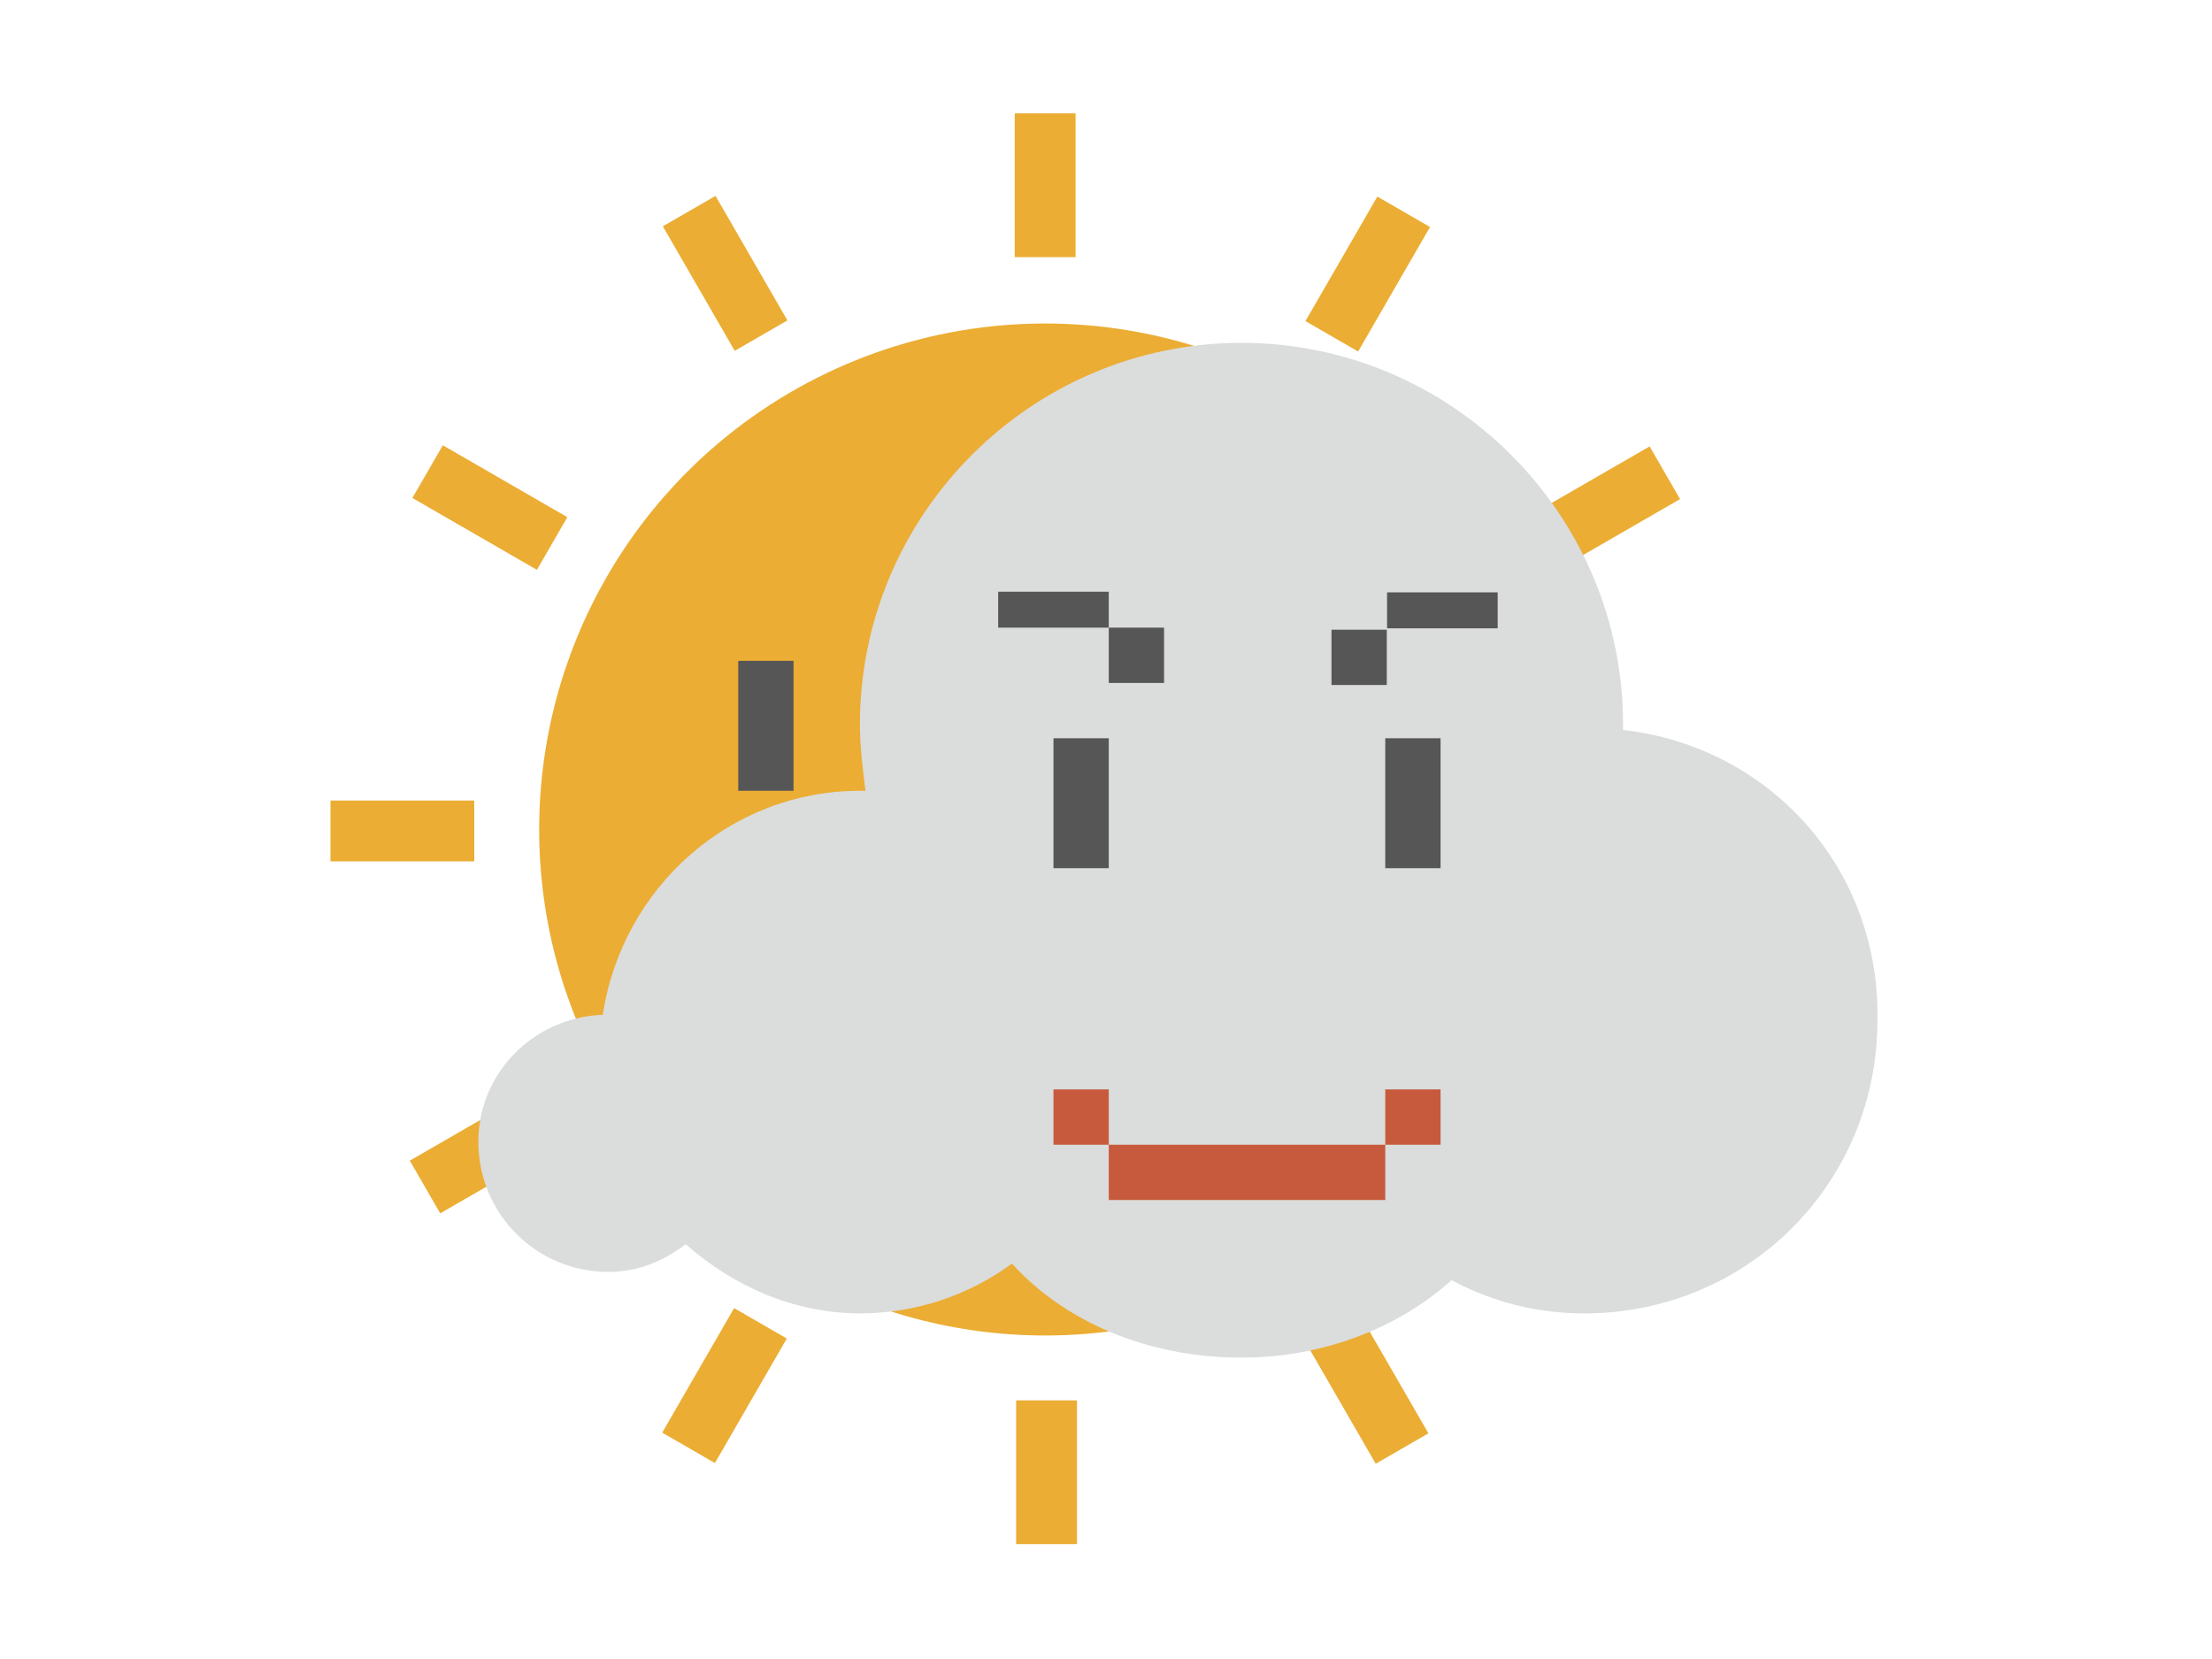
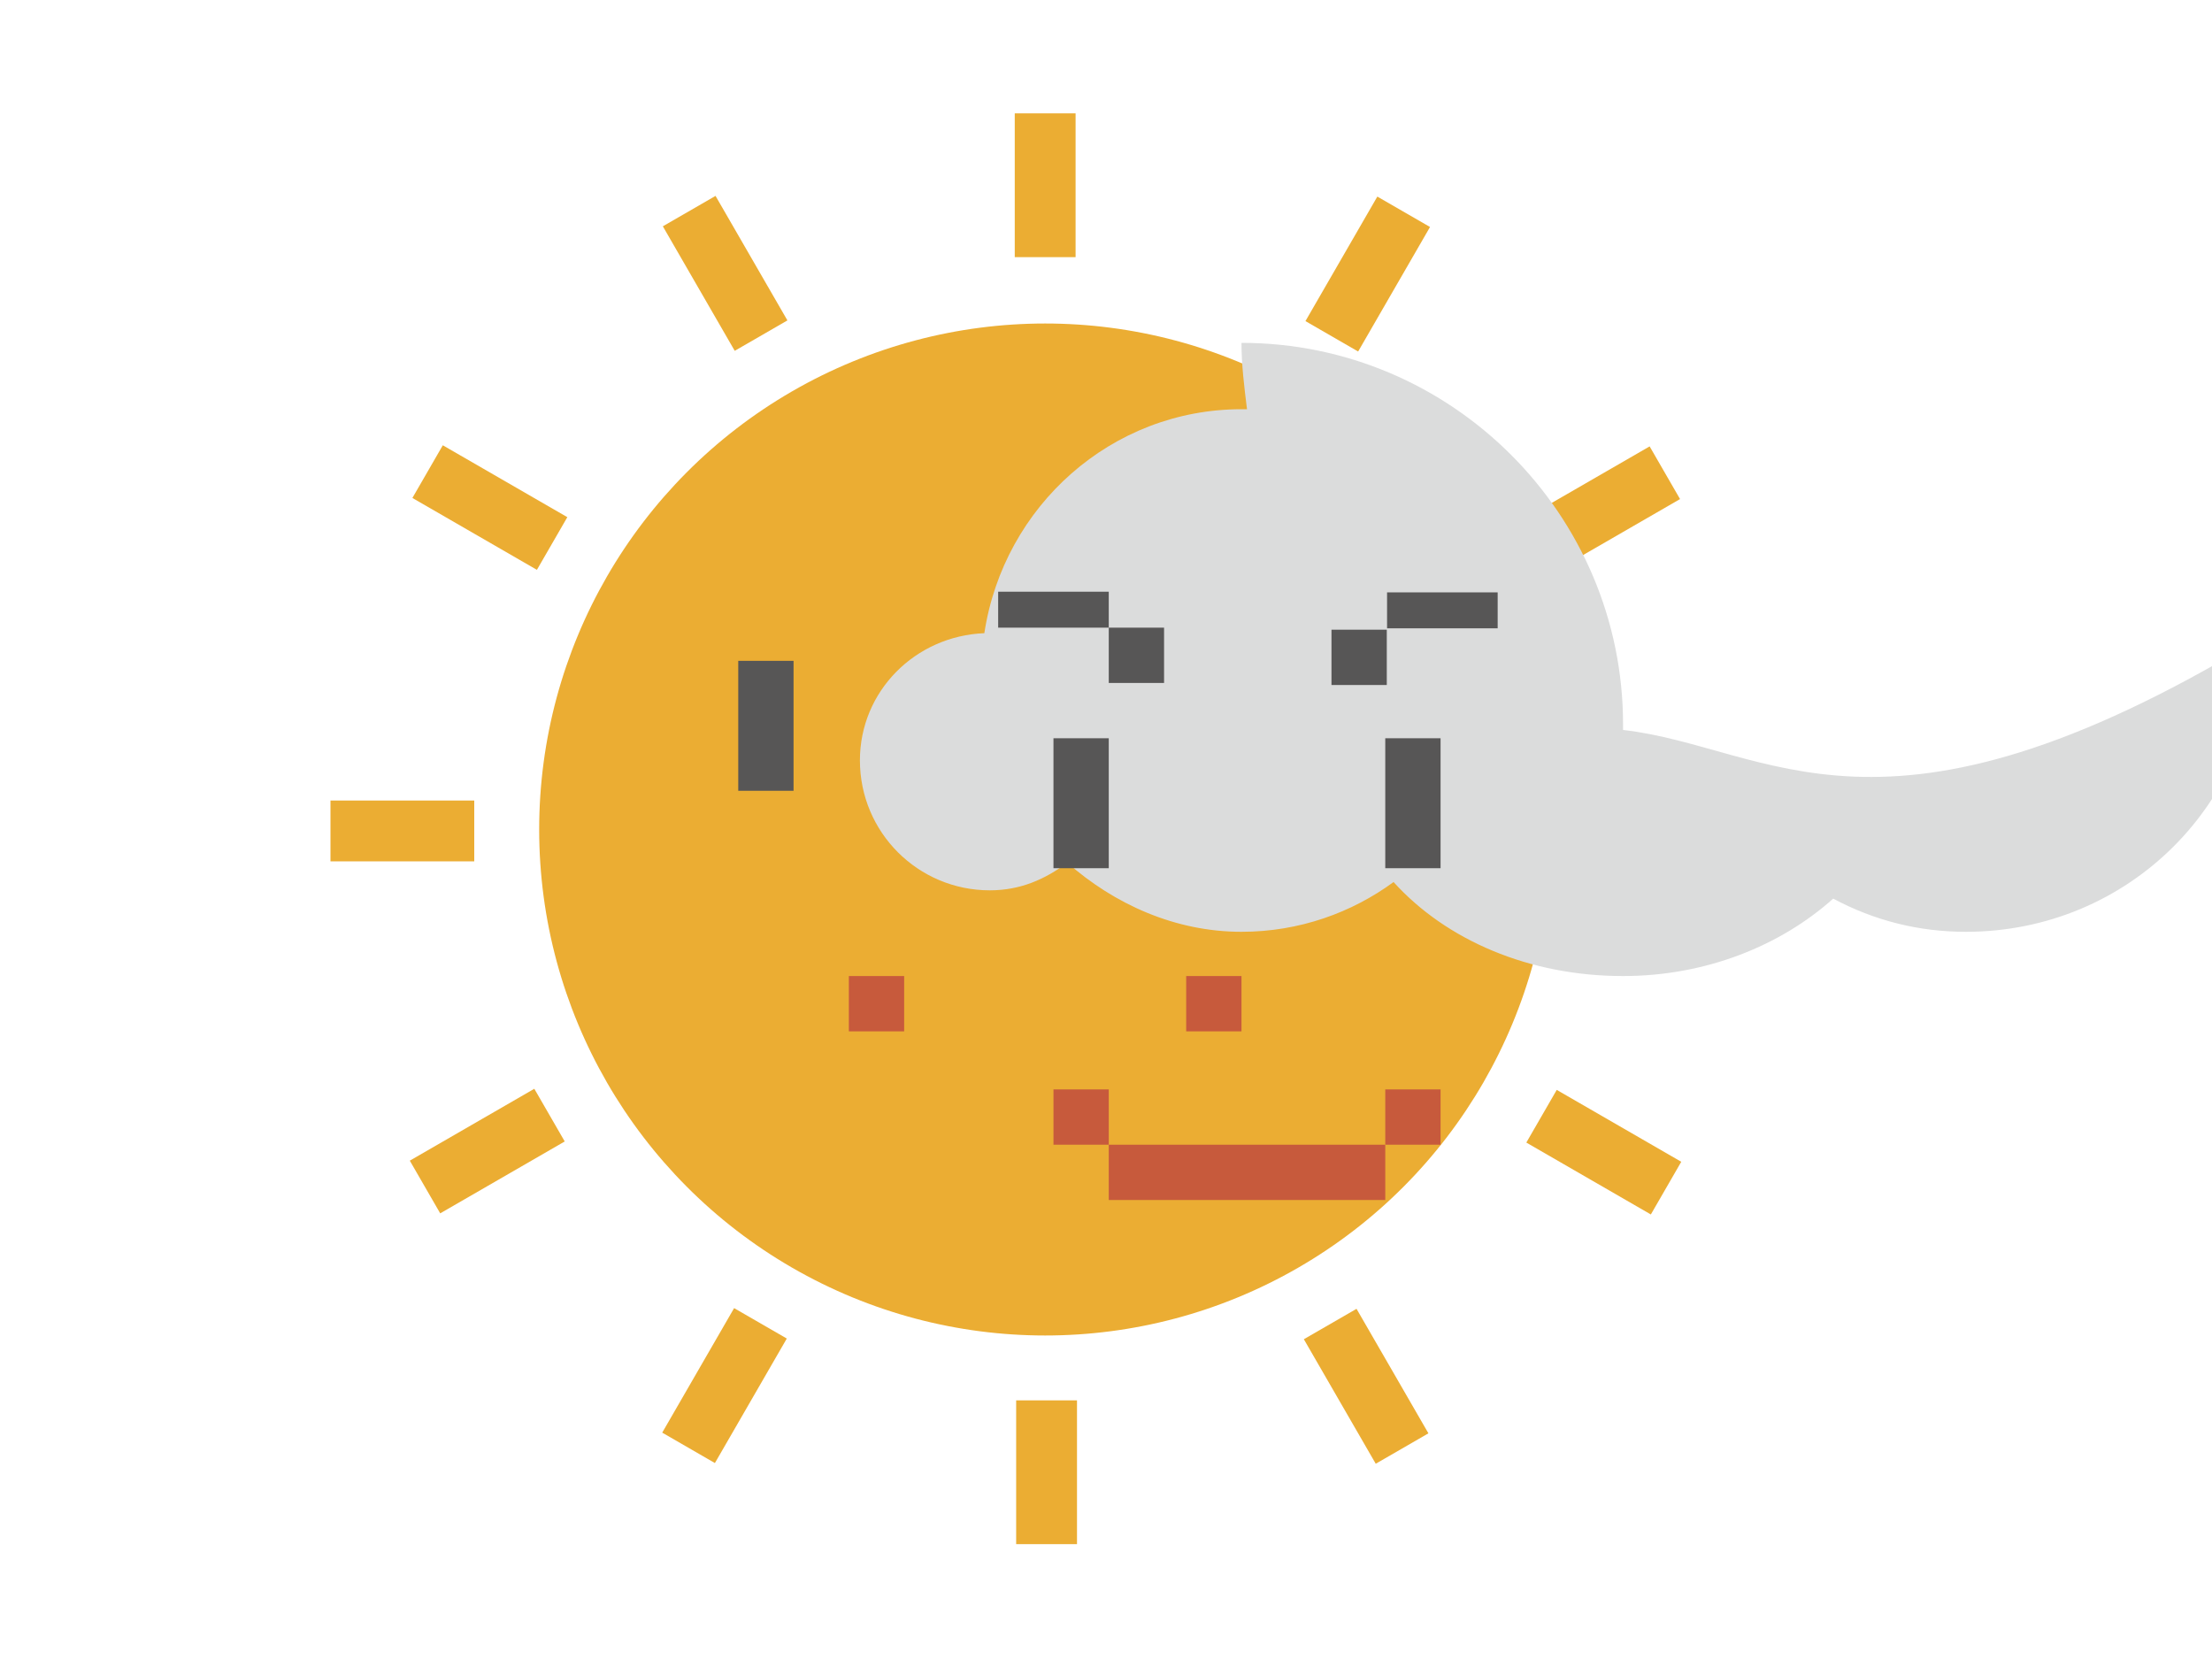
<svg xmlns="http://www.w3.org/2000/svg" version="1.1" x="0px" y="0px" viewBox="0 0 80 60" style="enable-background:new 0 0 80 60;" xml:space="preserve">
  <style type="text/css">
	.st0{fill:#1992D2;}
	.st1{fill:#575656;}
	.st2{fill:#C75A3C;}
	.st3{fill:#49484A;}
	.st4{fill:#FFFFFF;}
	.st5{fill:#DBDCDC;}
	.st6{fill:#48474A;}
	.st7{fill:#E5AD24;}
	.st8{fill:#D7E2E9;}
	.st9{fill:#EBAD33;}
	.st10{fill:#F3E528;}
	.st11{fill:#888888;}
	.st12{fill:#464648;}
	.st13{fill:#B4B4B5;}
	.st14{fill:#B6BEC2;}
	.st15{fill:#A4A7A7;}
	.st16{fill:none;}
	.st17{opacity:0.51;}
	.st18{fill:#DFE9E8;}
	.st19{fill:#D3DBD7;}
	.st20{fill:#9E9E9F;}
	.st21{fill:#E5E5E6;}
	.st22{fill:#7DCCF3;}
	.st23{fill:#D2ECFA;}
	.st24{fill:#892425;}
	.st25{fill:#231815;}
	.st26{fill:#4176A0;}
	.st27{fill:none;stroke:#231815;stroke-width:0.69;stroke-miterlimit:10;}
	.st28{fill:#7BAFA7;}
	.st29{fill:#C6E7F9;}
	.st30{fill:#ACDDF7;}
	.st31{fill:#040000;}
</style>
  <g id="バック">
</g>
  <g id="アイコン">
    <g>
      <g>
        <g>
          <circle class="st9" cx="37.8" cy="30" r="18.3" />
        </g>
        <g>
          <rect x="26.7" y="23.9" class="st1" width="2" height="4.7" />
          <rect x="46.9" y="23.9" class="st1" width="2" height="4.7" />
          <rect x="30.7" y="35.3" class="st2" width="2" height="2" />
-           <rect x="32.8" y="37.4" class="st2" width="10.1" height="2" />
          <rect x="42.9" y="35.3" class="st2" width="2" height="2" />
        </g>
        <rect x="25.1" y="7.3" transform="matrix(0.866 -0.5 0.5 0.866 -1.414 14.413)" class="st9" width="2.2" height="5.2" />
        <rect x="16.6" y="15.8" transform="matrix(0.5 -0.866 0.866 0.5 -7.068 24.485)" class="st9" width="2.2" height="5.2" />
        <rect x="13.4" y="27.4" transform="matrix(4.591089e-11 -1 1 4.591089e-11 -15.448 44.552)" class="st9" width="2.2" height="5.2" />
        <rect x="16.6" y="39" transform="matrix(-0.5 -0.866 0.866 -0.5 -9.553 77.758)" class="st9" width="2.2" height="5.2" />
        <rect x="25.1" y="47.6" transform="matrix(-0.866 -0.5 0.5 -0.866 23.792 106.685)" class="st9" width="2.2" height="5.2" />
        <rect x="36.7" y="50.7" transform="matrix(-1 -9.182134e-11 9.182134e-11 -1 75.651 106.546)" class="st9" width="2.2" height="5.2" />
        <rect x="48.4" y="47.6" transform="matrix(-0.866 0.5 -0.5 -0.866 117.375 68.86)" class="st9" width="2.2" height="5.2" />
        <rect x="56.9" y="39" transform="matrix(-0.5 0.866 -0.866 -0.5 123.029 12.242)" class="st9" width="2.2" height="5.2" />
        <rect x="60" y="27.4" transform="matrix(-1.344526e-10 1 -1 -1.344526e-10 91.099 -31.099)" class="st9" width="2.2" height="5.2" />
        <rect x="56.9" y="15.8" transform="matrix(0.5 0.866 -0.866 0.5 44.894 -41.031)" class="st9" width="2.2" height="5.2" />
        <rect x="48.4" y="7.3" transform="matrix(0.866 0.5 -0.5 0.866 11.549 -23.412)" class="st9" width="2.2" height="5.2" />
        <g>
          <rect x="36.7" y="4.1" class="st9" width="2.2" height="5.2" />
        </g>
      </g>
      <g>
-         <path class="st5" d="M58.7,26.4c0-0.1,0-0.1,0-0.2c0-7.6-6.2-13.8-13.8-13.8s-13.8,6.2-13.8,13.8c0,0.8,0.1,1.6,0.2,2.4     c-0.1,0-0.2,0-0.2,0c-4.7,0-8.6,3.5-9.3,8.1c-2.5,0.1-4.5,2.1-4.5,4.6c0,2.6,2.1,4.7,4.7,4.7c1.1,0,2-0.4,2.8-1     c1.7,1.5,3.9,2.5,6.3,2.5c2.1,0,4-0.7,5.5-1.8c1.9,2.1,4.9,3.4,8.3,3.4c3,0,5.7-1.1,7.6-2.8c1.5,0.8,3.1,1.2,4.8,1.2     c5.9,0,10.6-4.7,10.6-10.6C68,31.4,64,27,58.7,26.4z" />
+         <path class="st5" d="M58.7,26.4c0-0.1,0-0.1,0-0.2c0-7.6-6.2-13.8-13.8-13.8c0,0.8,0.1,1.6,0.2,2.4     c-0.1,0-0.2,0-0.2,0c-4.7,0-8.6,3.5-9.3,8.1c-2.5,0.1-4.5,2.1-4.5,4.6c0,2.6,2.1,4.7,4.7,4.7c1.1,0,2-0.4,2.8-1     c1.7,1.5,3.9,2.5,6.3,2.5c2.1,0,4-0.7,5.5-1.8c1.9,2.1,4.9,3.4,8.3,3.4c3,0,5.7-1.1,7.6-2.8c1.5,0.8,3.1,1.2,4.8,1.2     c5.9,0,10.6-4.7,10.6-10.6C68,31.4,64,27,58.7,26.4z" />
        <g>
          <g>
            <rect x="38.1" y="26.7" class="st1" width="2" height="4.7" />
            <rect x="50.1" y="26.7" class="st1" width="2" height="4.7" />
          </g>
          <rect x="36.1" y="21.4" class="st1" width="4" height="1.3" />
          <rect x="40.1" y="22.7" class="st1" width="2" height="2" />
          <rect x="50.1" y="21.4" transform="matrix(-1 -4.445922e-11 4.445922e-11 -1 104.265 44.124)" class="st1" width="4" height="1.3" />
          <rect x="48.1" y="22.7" transform="matrix(-1 -4.818424e-11 4.818424e-11 -1 98.255 47.474)" class="st1" width="2" height="2" />
          <rect x="38.1" y="39.4" class="st2" width="2" height="2" />
          <rect x="40.1" y="41.4" class="st2" width="10" height="2" />
          <rect x="50.1" y="39.4" class="st2" width="2" height="2" />
        </g>
      </g>
    </g>
  </g>
  <g id="矢印">
</g>
  <g id="ファイル名">
</g>
</svg>